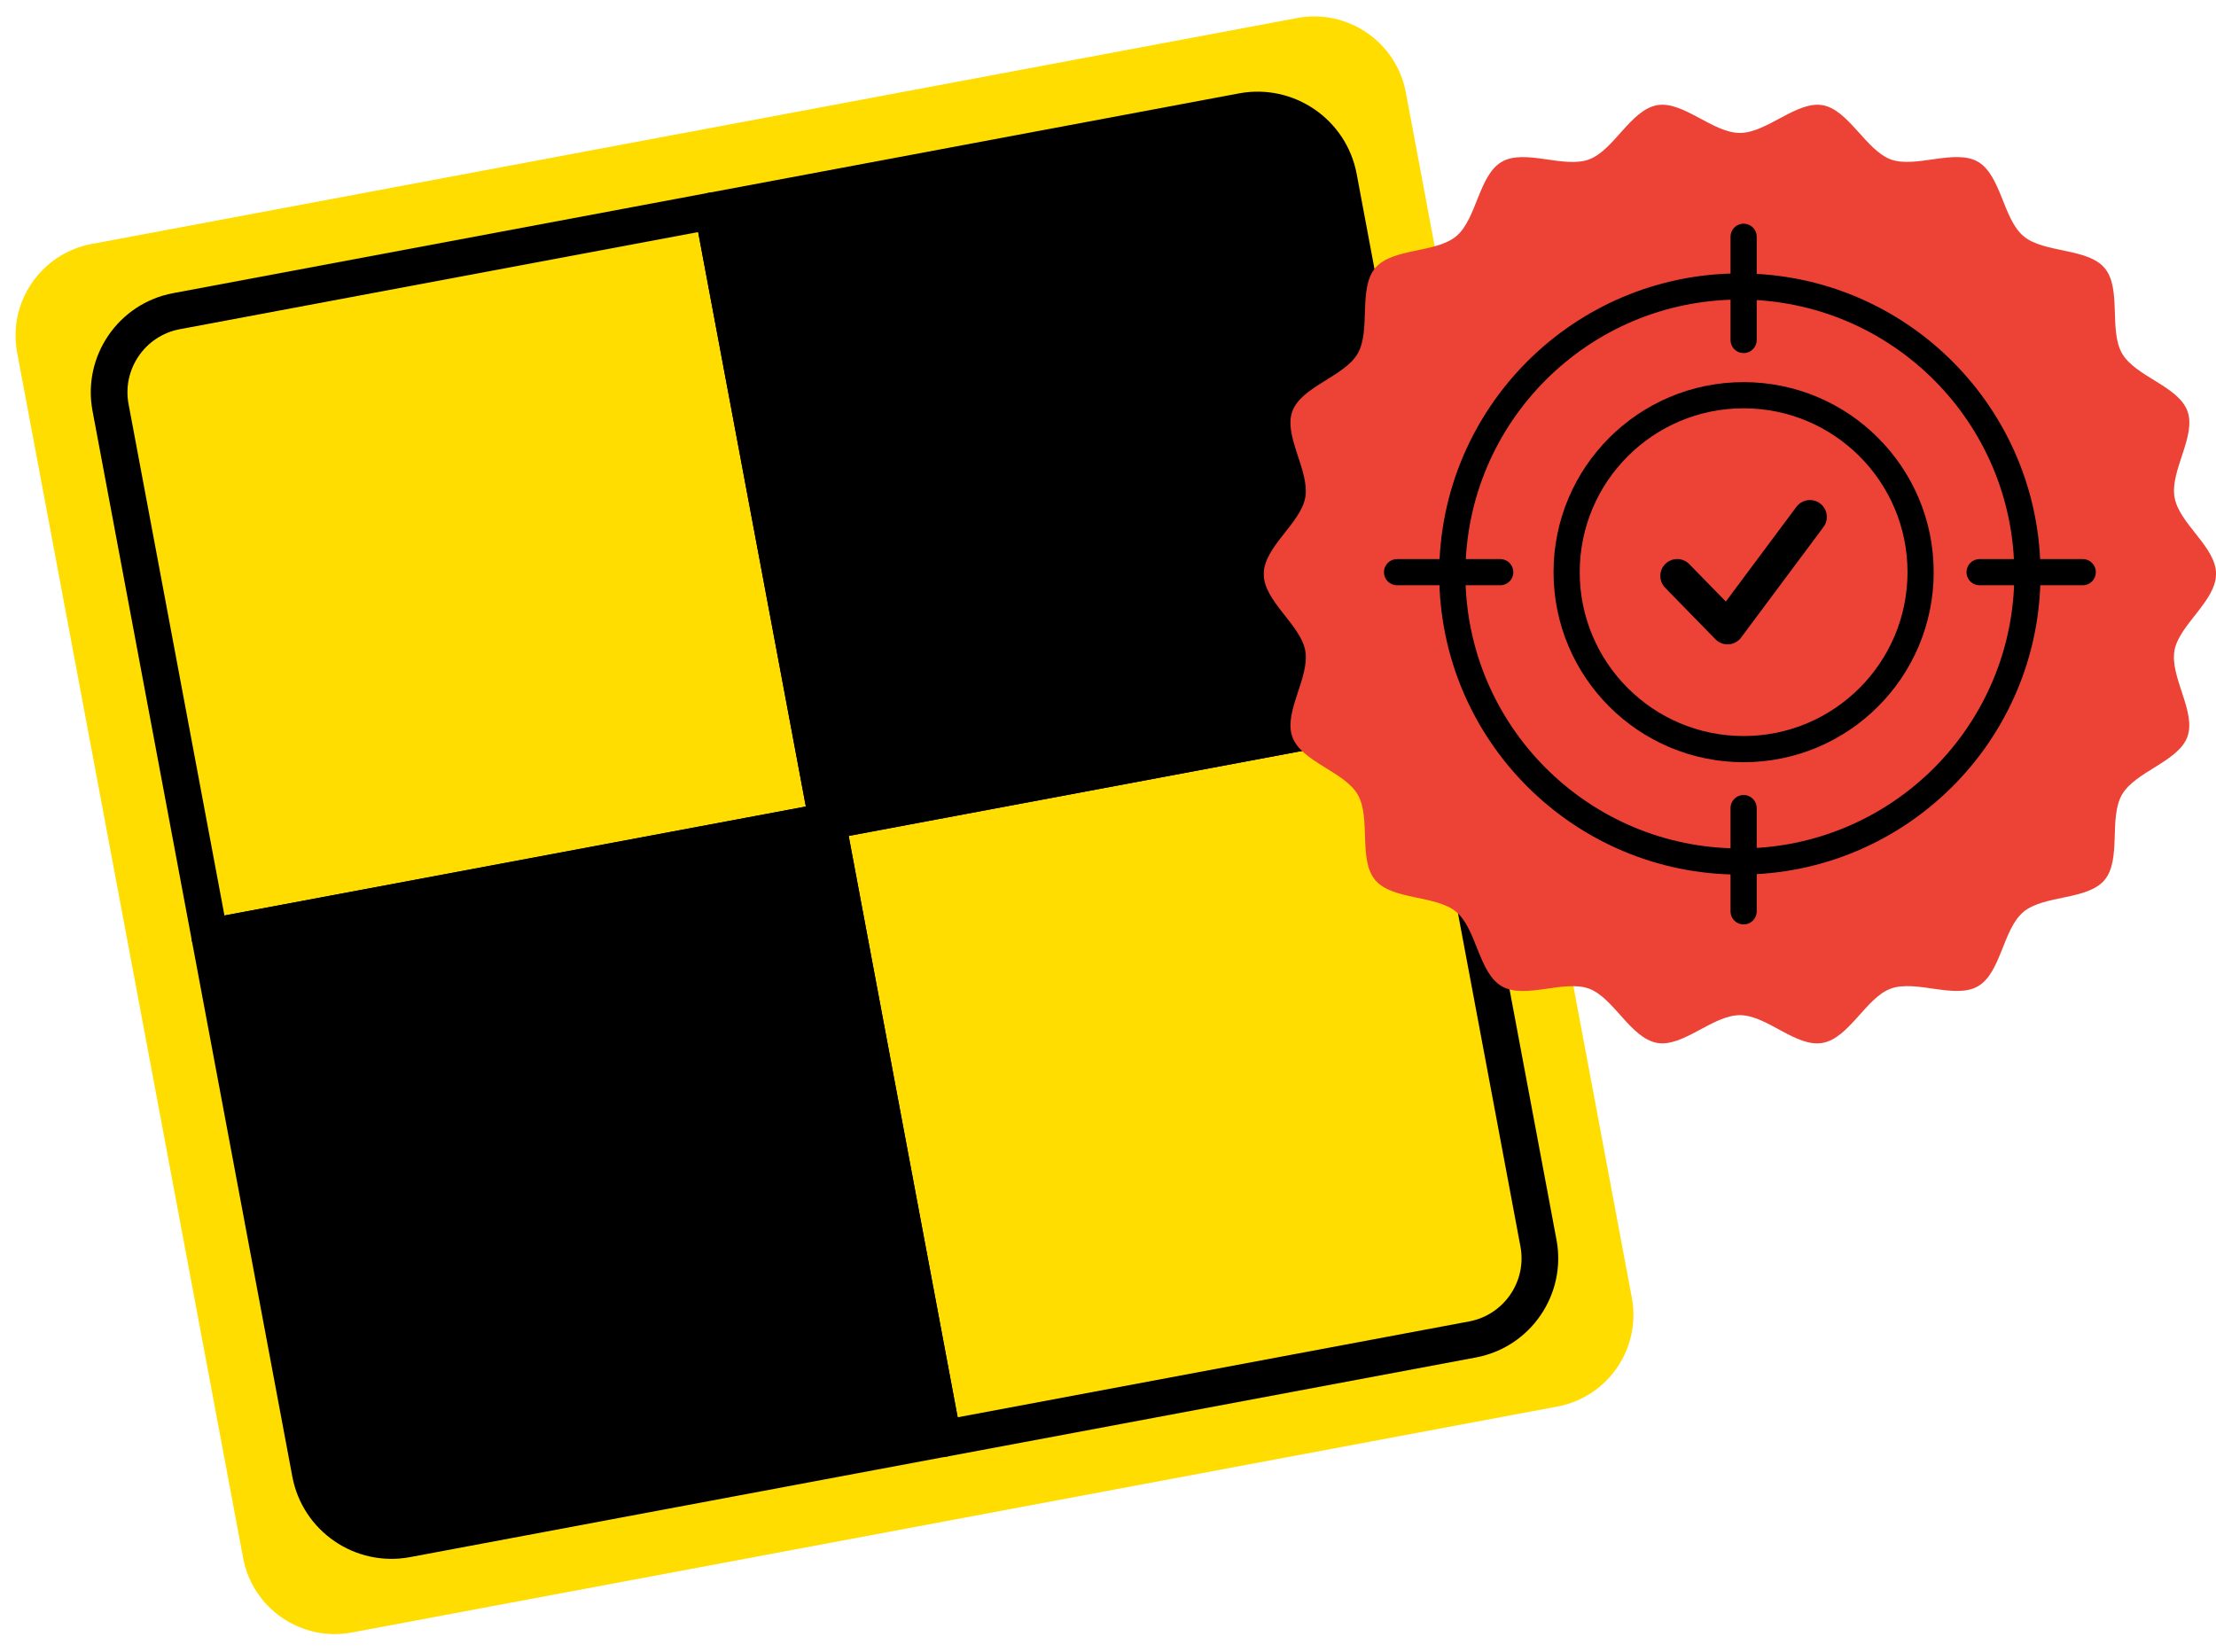
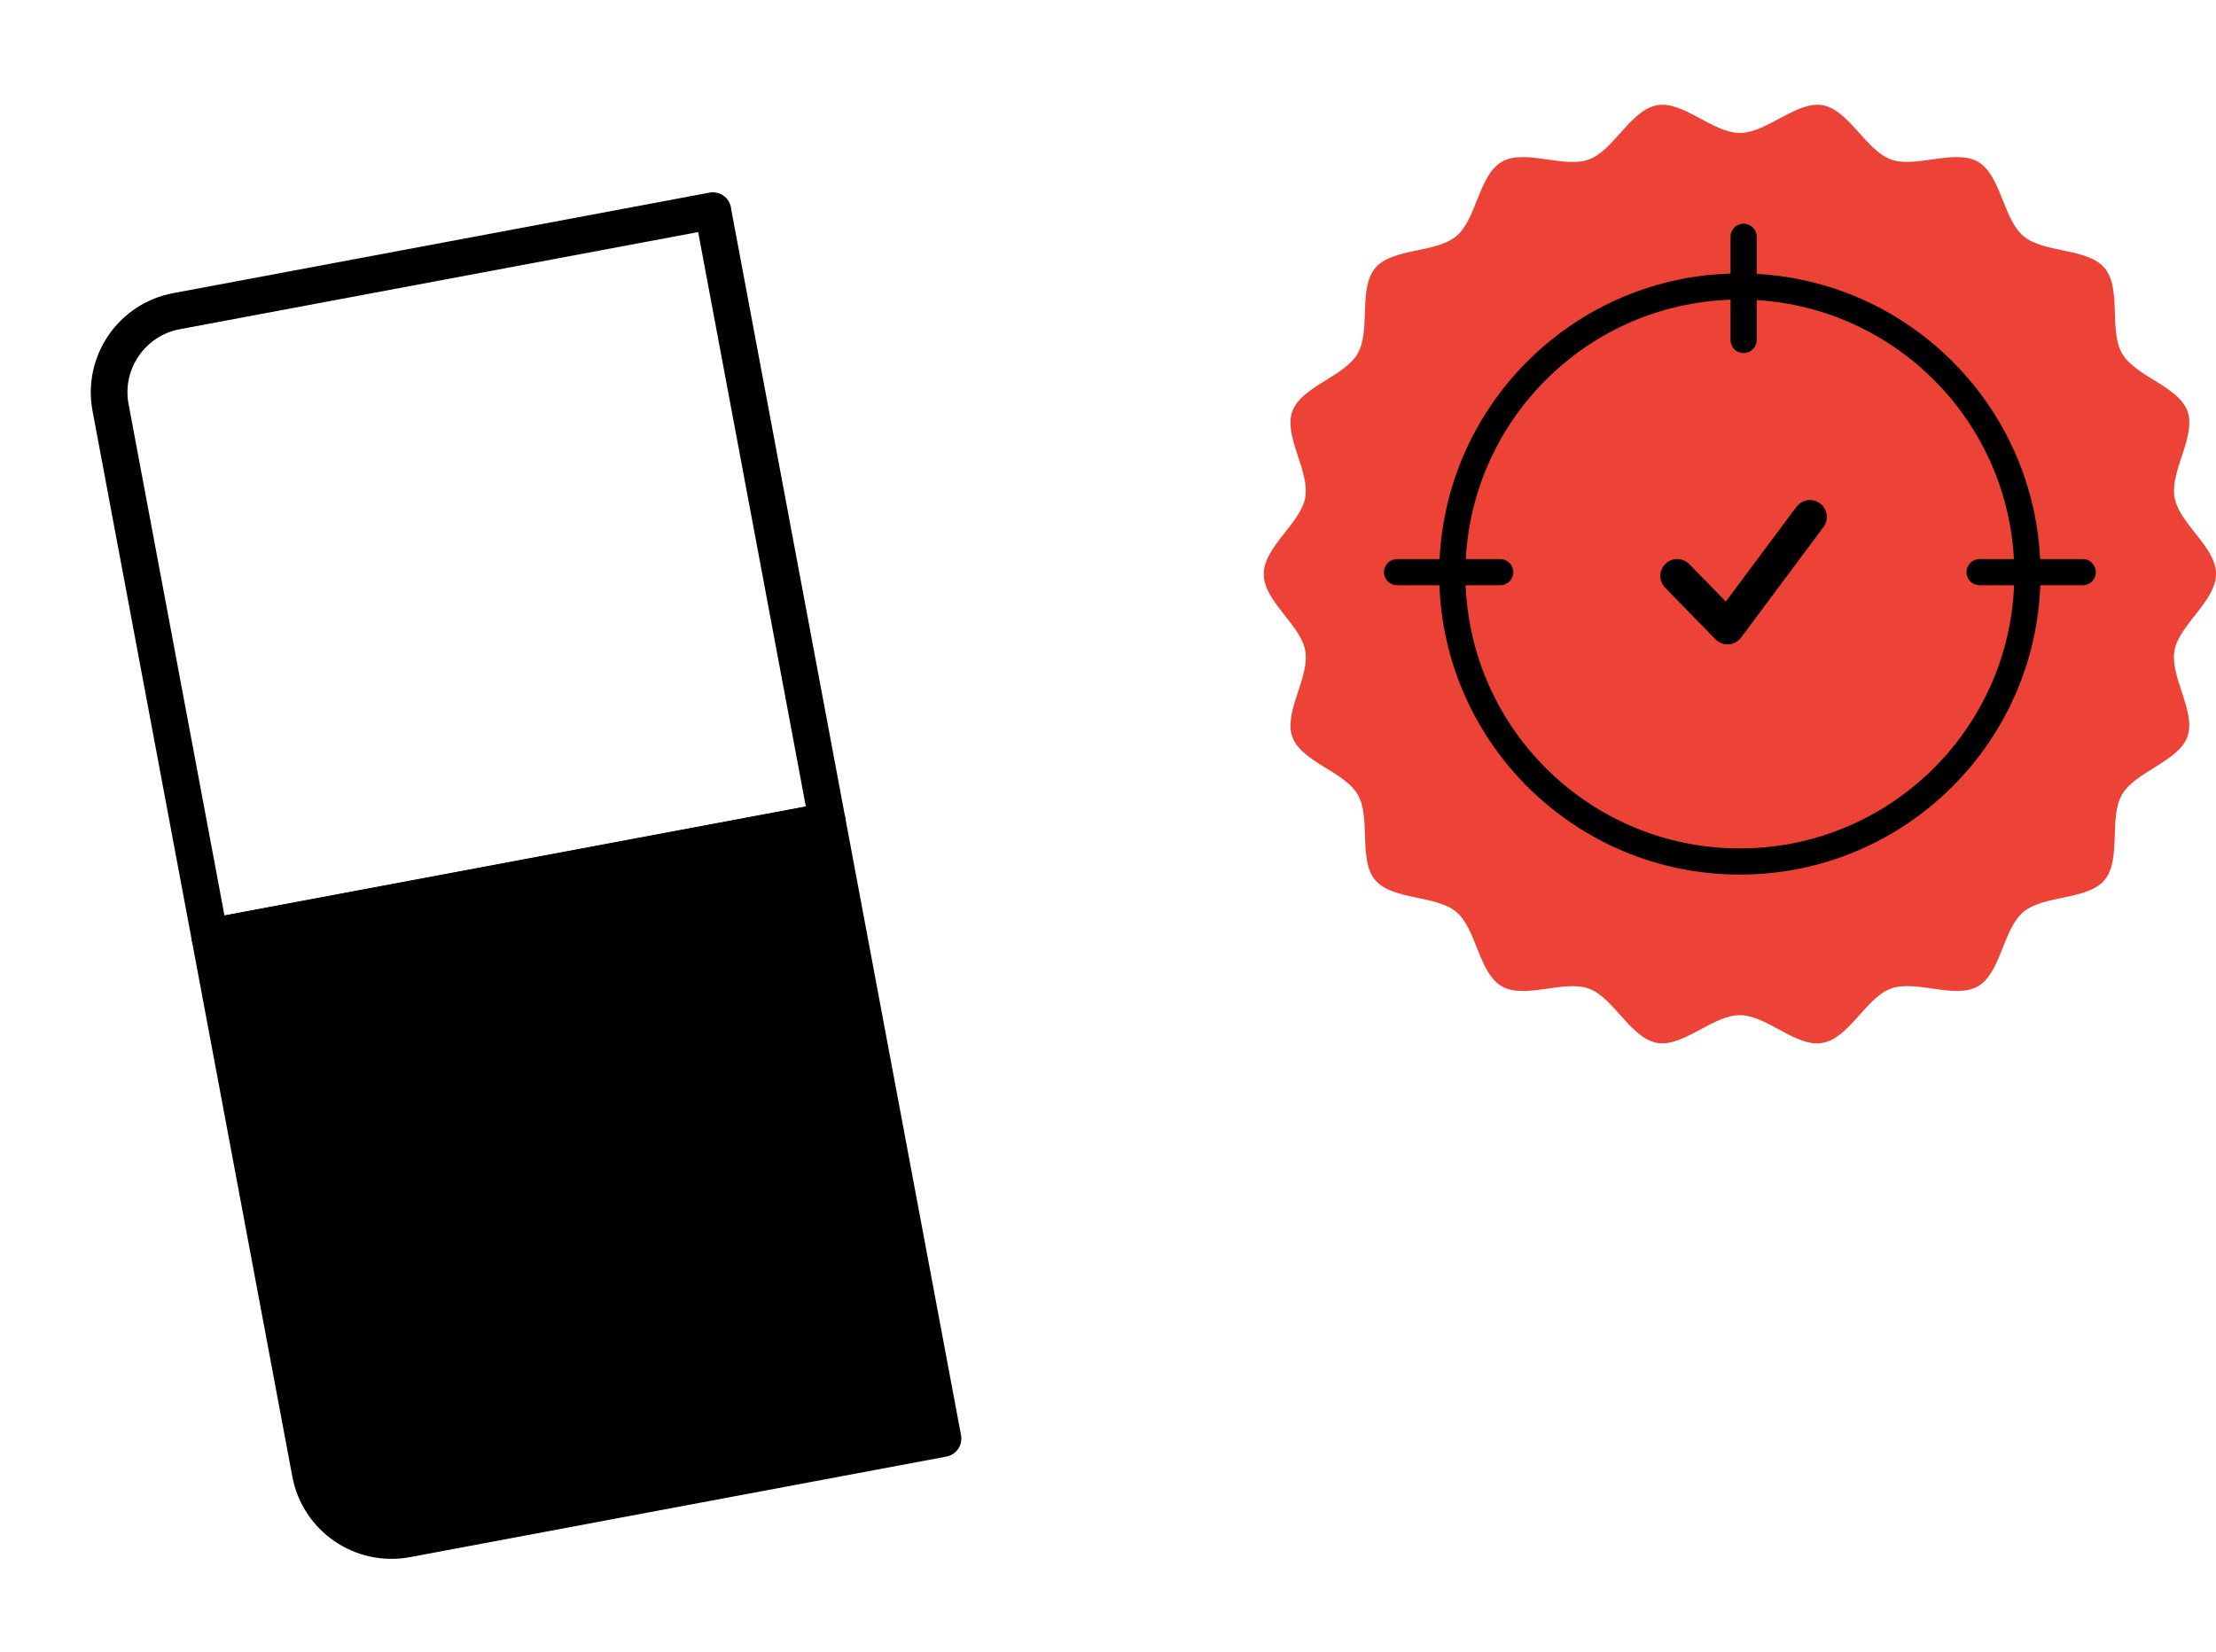
<svg xmlns="http://www.w3.org/2000/svg" width="177" height="132" viewBox="0 0 177 132" fill="none">
  <g clip-path="url(#clip0_786_187)">
-     <path d="M103.6 1.442L7.318 19.491C3.276 20.249 0.614 24.14 1.371 28.182L19.42 124.464C20.178 128.506 24.069 131.168 28.111 130.411L124.393 112.362C128.435 111.604 131.097 107.713 130.34 103.671L112.291 7.389C111.533 3.347 107.642 0.685 103.6 1.442Z" fill="#FFDD00" />
    <path d="M56.934 16.829L66.076 65.604L16.759 74.849L8.829 32.548C8.16 28.979 10.521 25.529 14.09 24.86L56.942 16.828L56.934 16.829Z" stroke="black" stroke-width="2.929" stroke-linecap="round" stroke-linejoin="round" />
-     <path d="M106.922 14.16L114.851 56.461L66.076 65.604L56.933 16.829L99.234 8.9C102.803 8.231 106.253 10.591 106.922 14.16Z" fill="black" stroke="black" stroke-width="2.929" stroke-linecap="round" stroke-linejoin="round" />
-     <path d="M114.851 56.461L122.884 99.313C123.553 102.882 121.192 106.332 117.624 107.001L75.323 114.93L66.078 65.612L114.853 56.469L114.851 56.461Z" stroke="black" stroke-width="2.929" stroke-linecap="round" stroke-linejoin="round" />
    <path d="M66.076 65.604L75.321 114.922L32.477 122.953C28.909 123.622 25.459 121.262 24.79 117.693L16.757 74.84L66.075 65.596L66.076 65.604Z" fill="black" stroke="black" stroke-width="2.929" stroke-linecap="round" stroke-linejoin="round" />
  </g>
  <g clip-path="url(#clip1_786_187)">
    <path d="M177 45.854C177 48.022 174.045 49.911 173.682 51.974C173.313 54.1 175.439 56.882 174.714 58.861C173.989 60.841 170.552 61.636 169.493 63.476C168.419 65.33 169.465 68.669 168.099 70.3C166.726 71.931 163.254 71.478 161.616 72.851C159.978 74.224 159.832 77.723 157.985 78.79C156.151 79.849 153.043 78.239 151.021 78.978C149.042 79.703 147.696 82.937 145.57 83.314C143.444 83.69 141.137 81.097 138.969 81.097C136.801 81.097 134.432 83.676 132.368 83.314C130.242 82.944 128.897 79.703 126.917 78.978C124.903 78.246 121.787 79.856 119.954 78.79C118.1 77.716 117.946 74.217 116.322 72.851C114.698 71.485 111.213 71.931 109.84 70.3C108.474 68.669 109.519 65.33 108.446 63.476C107.372 61.622 103.964 60.883 103.225 58.868C102.5 56.889 104.633 54.107 104.256 51.981C103.894 49.918 100.938 48.029 100.938 45.861C100.938 43.694 103.894 41.804 104.256 39.741C104.626 37.615 102.5 34.834 103.225 32.855C103.95 30.875 107.386 30.08 108.446 28.24C109.505 26.4 108.474 23.047 109.84 21.416C111.213 19.785 114.684 20.238 116.322 18.865C117.953 17.499 118.107 13.992 119.954 12.926C121.801 11.86 124.896 13.477 126.917 12.738C128.897 12.013 130.242 8.779 132.368 8.402C134.432 8.04 136.801 10.619 138.969 10.619C141.137 10.619 143.507 8.04 145.577 8.402C147.648 8.765 149.049 12.013 151.028 12.738C153.008 13.463 156.158 11.86 157.992 12.926C159.825 13.992 159.999 17.499 161.623 18.865C163.254 20.238 166.733 19.785 168.106 21.416C169.479 23.047 168.426 26.386 169.5 28.24C170.573 30.094 173.982 30.833 174.721 32.847C175.446 34.827 173.313 37.608 173.689 39.734C174.066 41.86 177.007 43.687 177.007 45.854H177Z" fill="#EC4336" />
    <path d="M138.969 68.822C151.654 68.822 161.937 58.539 161.937 45.854C161.937 33.17 151.654 22.887 138.969 22.887C126.284 22.887 116.001 33.17 116.001 45.854C116.001 58.539 126.284 68.822 138.969 68.822Z" stroke="black" stroke-width="2.091" stroke-linecap="round" stroke-linejoin="round" />
-     <path d="M139.269 59.844C147.076 59.844 153.405 53.515 153.405 45.708C153.405 37.901 147.076 31.572 139.269 31.572C131.462 31.572 125.133 37.901 125.133 45.708C125.133 53.515 131.462 59.844 139.269 59.844Z" stroke="black" stroke-width="2.091" stroke-linecap="round" stroke-linejoin="round" />
    <path d="M139.269 18.914V27.16" stroke="black" stroke-width="2.091" stroke-miterlimit="10" stroke-linecap="round" />
    <path d="M111.589 45.708H119.828" stroke="black" stroke-width="2.091" stroke-miterlimit="10" stroke-linecap="round" />
    <path d="M158.117 45.708H166.356" stroke="black" stroke-width="2.091" stroke-miterlimit="10" stroke-linecap="round" />
-     <path d="M139.269 64.556V72.802" stroke="black" stroke-width="2.091" stroke-miterlimit="10" stroke-linecap="round" />
    <path d="M133.964 46.008L137.986 50.127L144.566 41.296" stroke="black" stroke-width="2.698" stroke-linecap="round" stroke-linejoin="round" />
  </g>
  <defs>
    <clipPath id="clip0_786_187">
      <rect width="112.852" height="112.852" fill="white" transform="translate(0 20.863) rotate(-10.617)" />
    </clipPath>
    <clipPath id="clip1_786_187">
      <rect width="76.055" height="74.981" fill="white" transform="translate(100.945 8.367)" />
    </clipPath>
  </defs>
</svg>